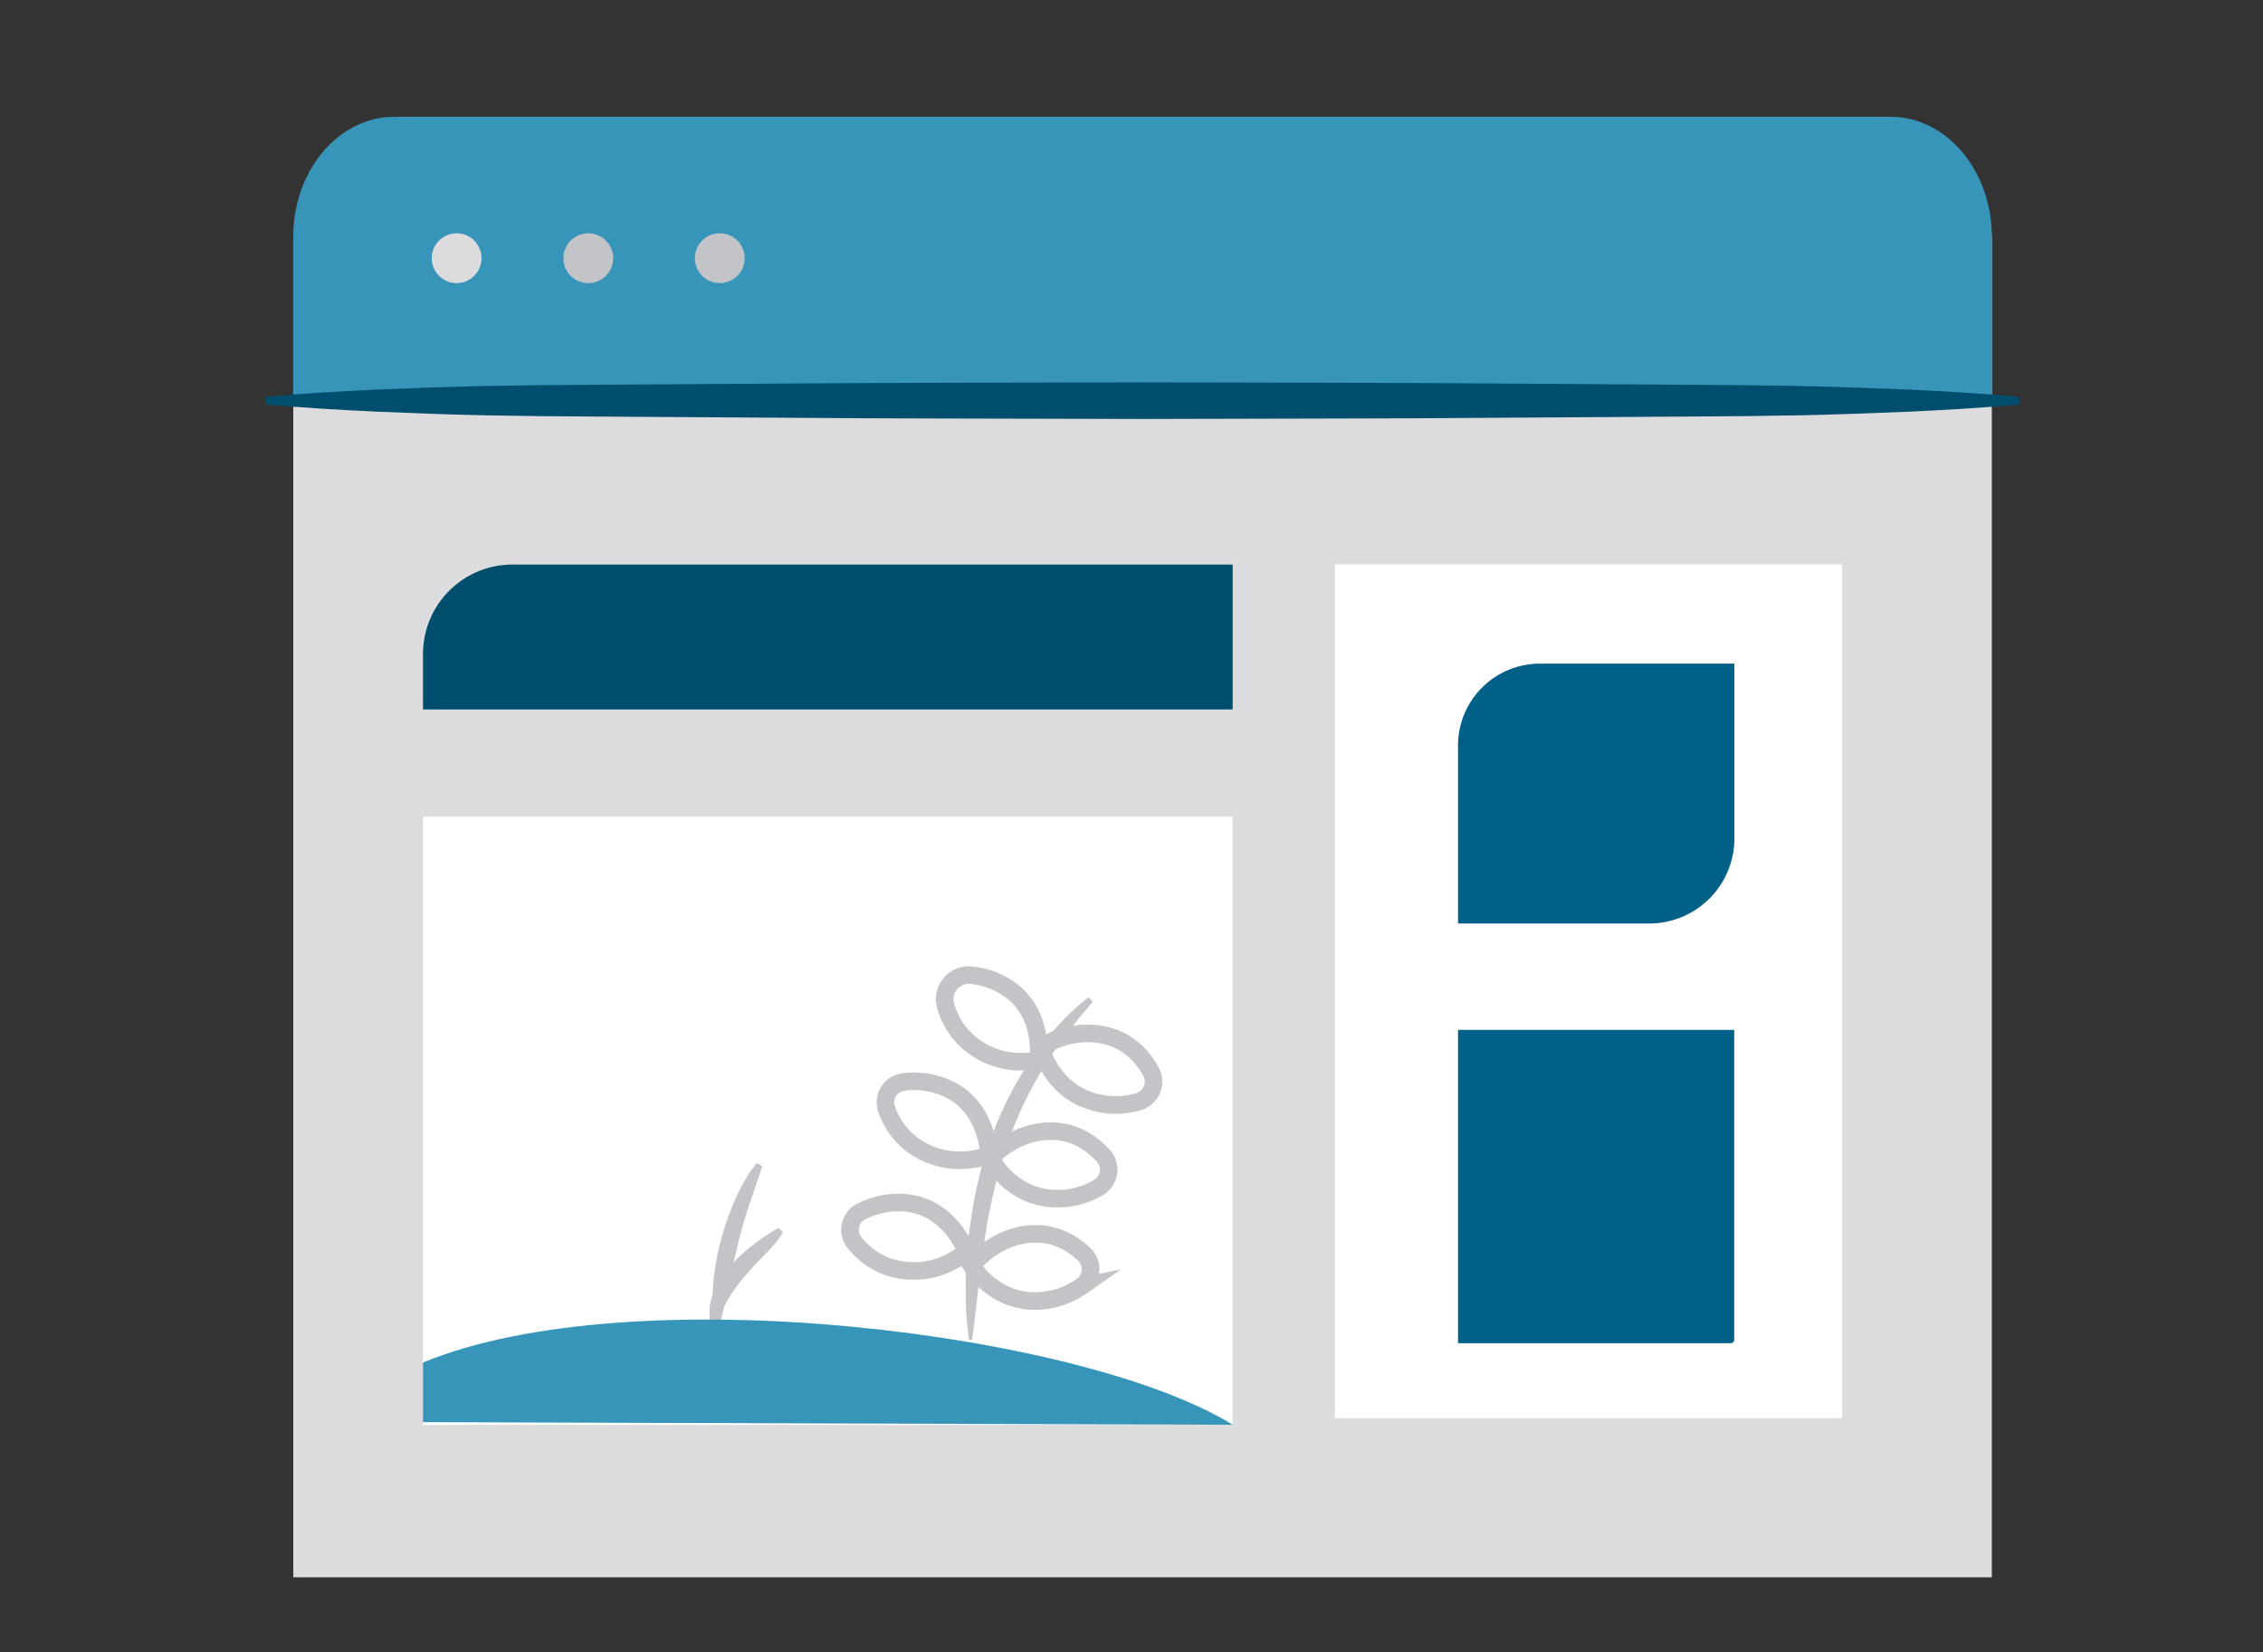
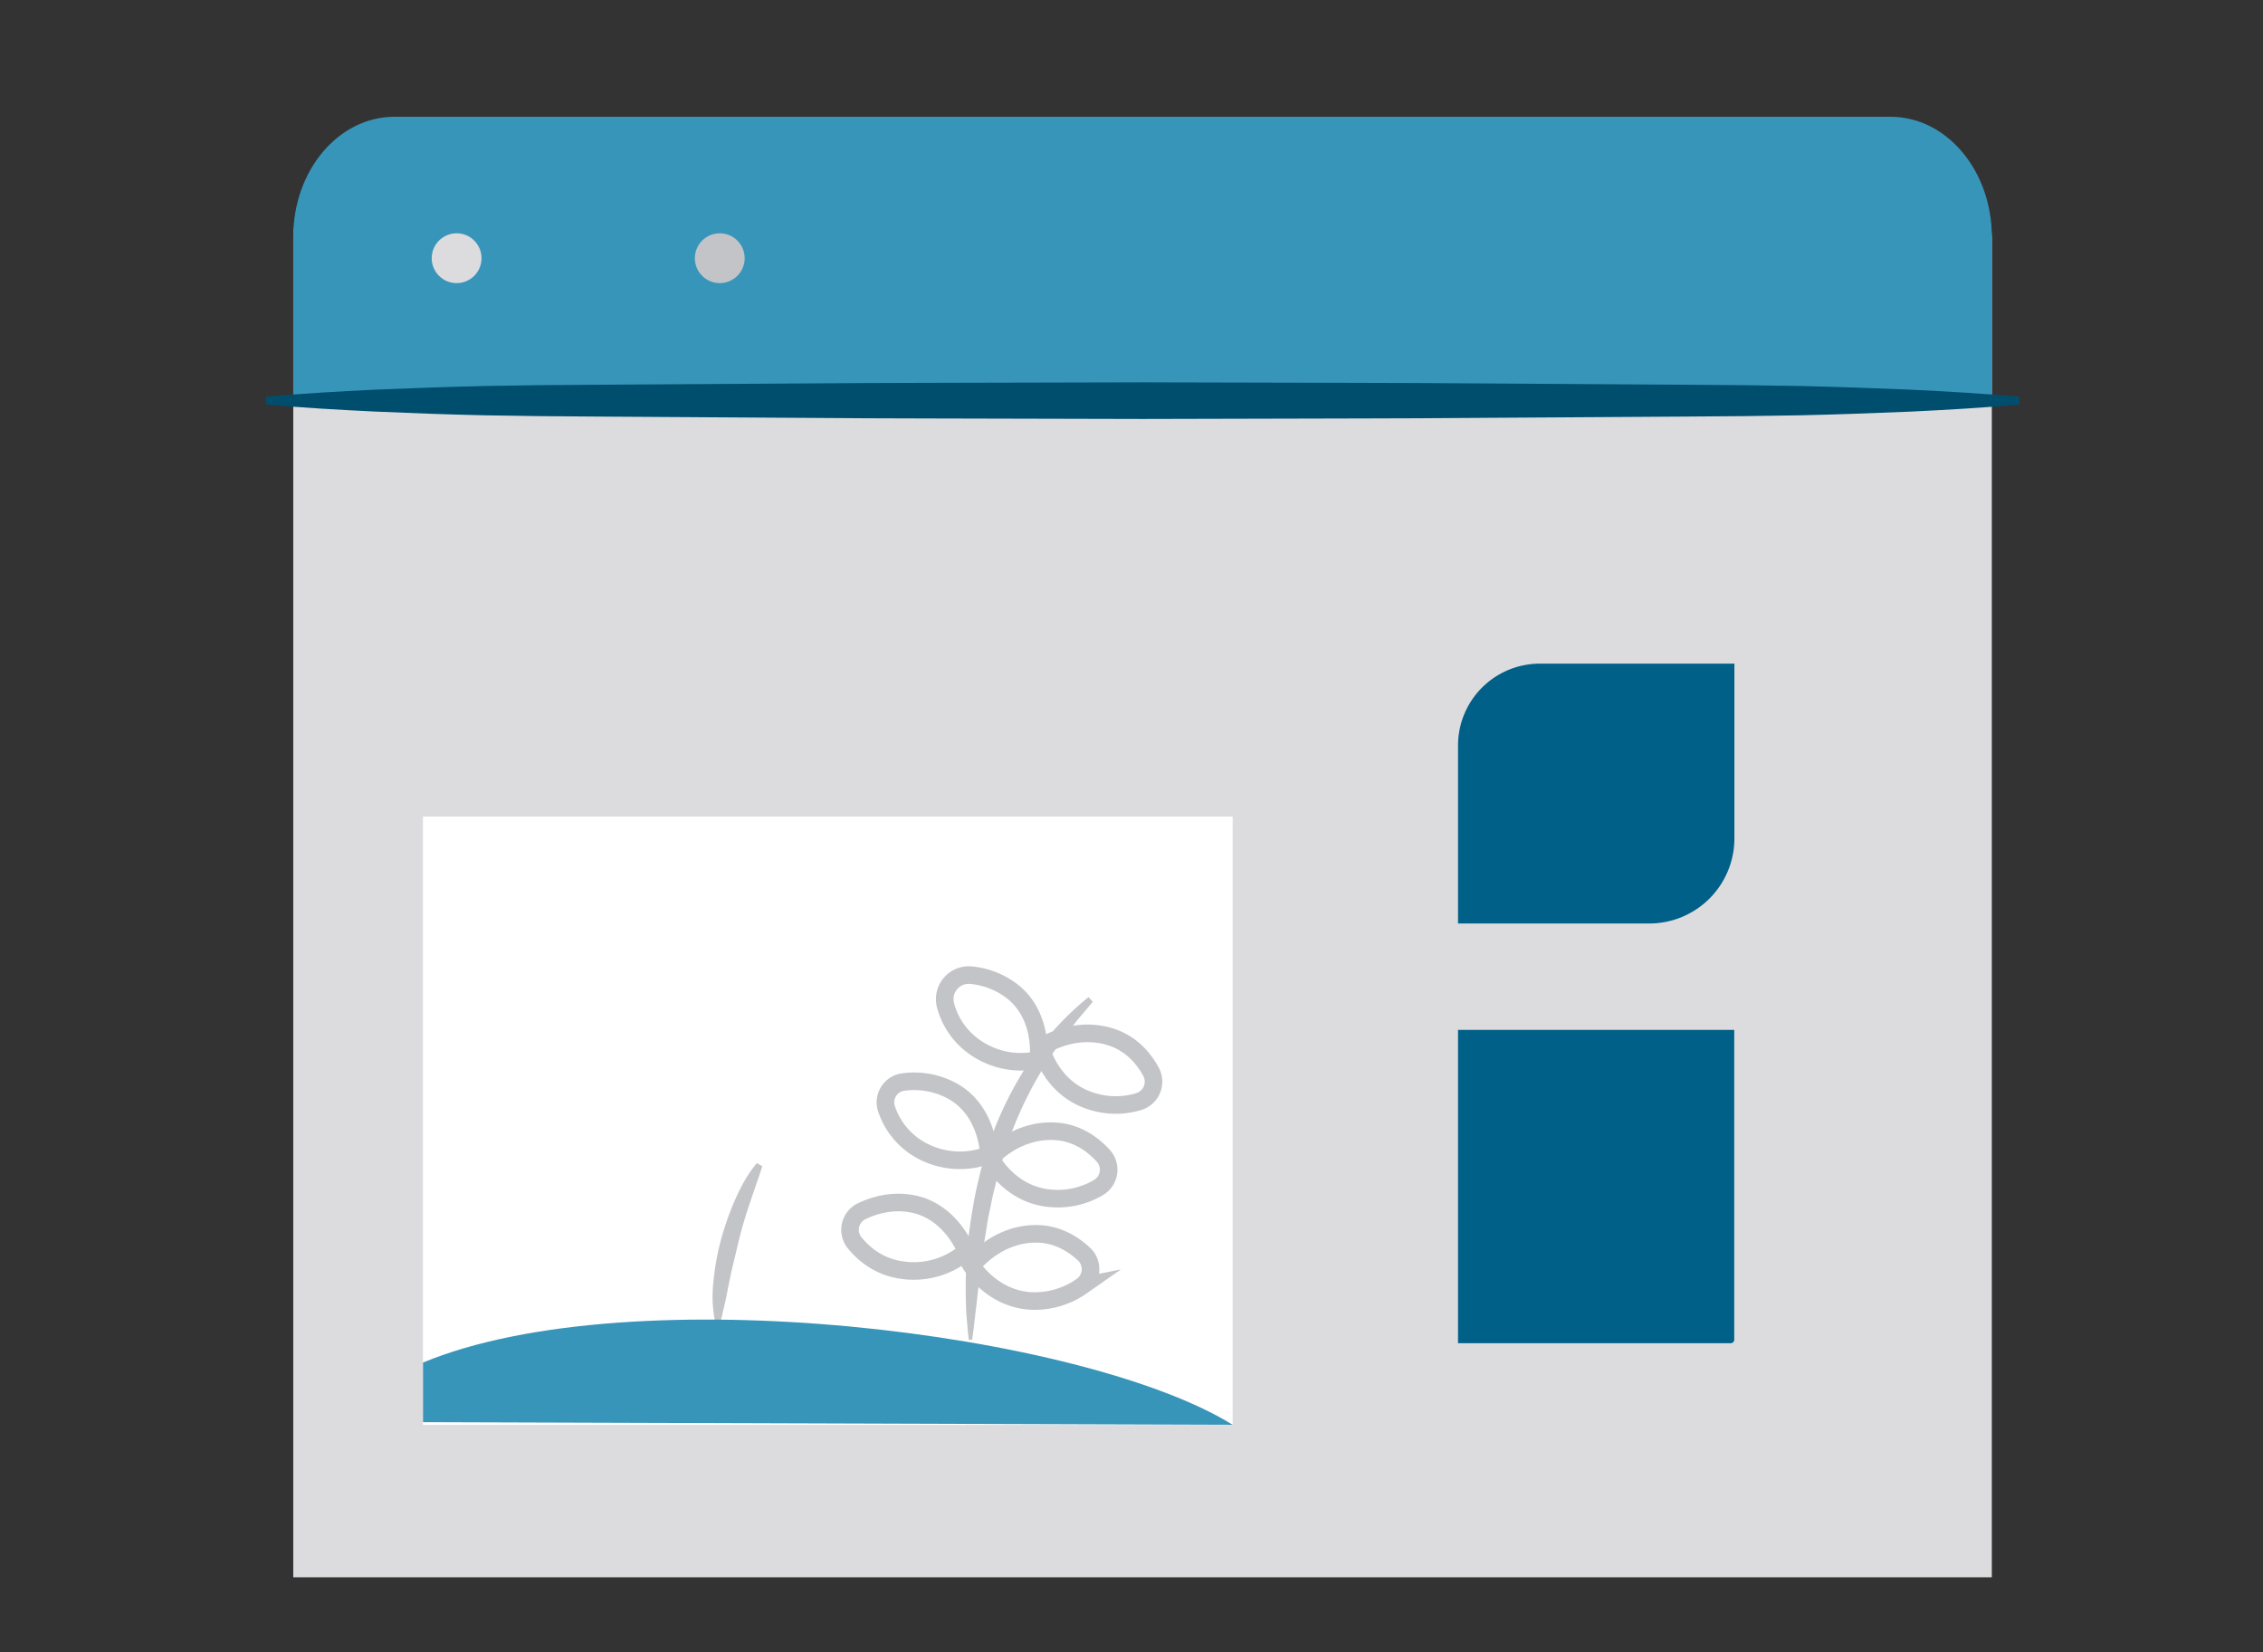
<svg xmlns="http://www.w3.org/2000/svg" viewBox="0 0 1600 1168">
  <rect x="0" y="0" width="1600" height="1168" fill="#333333" stroke="none" />
  <defs>
    <style>.cls-1{fill:#dcdcde}.cls-2{fill:#3895ba}.cls-3{fill:#004e6e}.cls-4,.cls-6{fill:#fff}.cls-5{fill:#006088}.cls-6,.cls-7{stroke:#c3c4c7;stroke-miterlimit:10}.cls-6{stroke-width:10.95px}.cls-10,.cls-7{fill:none}.cls-7{stroke-width:12.43px}.cls-8{fill:#c3c4c7}.cls-9{fill:#c3c4c7}</style>
  </defs>
  <title>ads-removed</title>
  <g id="ads-removed">
    <path class="cls-1" d="M207.34 1115.17V170a71.51 71.51 0 0 1 71.54-71.54h1057.84a71.52 71.52 0 0 1 71.55 71.54v945.17z" />
    <path class="cls-2" d="M207.34 285.87V167.41c0-46.91 32-84.84 71.54-84.84h1057.84c39.53 0 71.55 38.05 71.55 84.84v118.46z" />
    <path class="cls-3" d="M1427.72 286c-25.86 2.34-51.72 3.82-77.45 5.05l-38.79 1.48-19.33.61-19.33.49c-25.86.5-51.72.74-77.45.87l-77.45.49-77.46.49-38.78.25-38.79.12-155 .37-155-.37-38.79-.12-38.79-.25-77.5-.48-77.45-.49c-25.86-.13-51.72-.37-77.45-.87l-19.33-.49-19.33-.61-38.79-1.54c-25.86-1.23-51.72-2.71-77.45-5.05v-5.42c25.86-2.34 51.71-3.81 77.45-5.05l38.79-1.47 19.33-.62 19.33-.49q38.79-.74 77.45-.86l77.45-.5 77.45-.49 38.79-.24 38.79-.13 155-.37 155 .37 38.79.13 38.78.24 77.46.49 77.45.5q38.78.18 77.45.86l19.33.49 19.33.62 38.79 1.47c25.86 1.24 51.72 2.71 77.45 5.05z" />
-     <path class="cls-4" d="M1302.49 1002.75H943.8V399h358.69" />
    <path class="cls-5" d="M1166.06 652.93h-135.2V527.09a57.89 57.89 0 0 1 57.87-57.88h137.54v123.63a60.19 60.19 0 0 1-60.21 60.09zm57.63 296.75h-192.83V728.16h195.29V947.1a2.5 2.5 0 0 1-2.46 2.58z" />
    <path class="cls-4" d="M818.82 1007.43H299.07v-430.1h572.45v430.1" />
-     <path class="cls-3" d="M818.82 501.6H299.07v-39.16a63.28 63.28 0 0 1 63.3-63.29h509.15V501.6" />
-     <path class="cls-6" d="M683.25 884.79s-10.59-28.69-38.66-33.74c-14.41-2.58-26.84 1.23-35.59 5.42a14.6 14.6 0 0 0-4.8 22.16c6.28 7.64 16.25 16.26 31.28 19a57.2 57.2 0 0 0 47.77-12.81zm81.39 24.63a14.6 14.6 0 0 0 1.73-22.78c-7.39-6.9-19-14.41-34.11-14.29C703.69 872.48 687 895 687 895s15.27 24.87 44.69 24.87a57.87 57.87 0 0 0 33-10.46zm11.82-69.7a14.67 14.67 0 0 0 3.54-22.65c-6.9-7.51-17.74-15.89-32.76-17.12-28.44-2.34-47 18.84-47 18.84s13.18 26.11 42.61 28.45a56.3 56.3 0 0 0 33.61-7.52zm28.45-60.82a14.72 14.72 0 0 0 8.86-21.18c-4.92-9-13.42-19.58-27.82-24.38-27.09-9-50.12 7.14-50.12 7.14s6.65 28.44 34.72 37.68a55.73 55.73 0 0 0 34.36.74zm-105.77 37.67S698.77 786 674 771.75a56.24 56.24 0 0 0-35.2-6.75 14.49 14.49 0 0 0-11.94 19.21A52.45 52.45 0 0 0 650 812.63a57.1 57.1 0 0 0 49.13 3.94zm35-67.23s4.18-30.29-18.1-48.14a56.06 56.06 0 0 0-29.19-11.7 17 17 0 0 0-18.22 21.67A52.06 52.06 0 0 0 686.08 738a56.72 56.72 0 0 0 48.03 11.34z" />
    <path class="cls-7" d="M683.25 884.79s-10.59-28.69-38.66-33.74c-14.41-2.58-26.84 1.23-35.59 5.42a14.6 14.6 0 0 0-4.8 22.16c6.28 7.64 16.25 16.26 31.28 19a57.2 57.2 0 0 0 47.77-12.81zm81.39 24.63a14.6 14.6 0 0 0 1.73-22.78c-7.39-6.9-19-14.41-34.11-14.29C703.69 872.48 687 895 687 895s15.27 24.87 44.69 24.87a57.87 57.87 0 0 0 33-10.46zm11.82-69.7a14.67 14.67 0 0 0 3.54-22.65c-6.9-7.51-17.74-15.89-32.76-17.12-28.44-2.34-47 18.84-47 18.84s13.18 26.11 42.61 28.45a56.3 56.3 0 0 0 33.61-7.52zm28.45-60.82a14.72 14.72 0 0 0 8.86-21.18c-4.92-9-13.42-19.58-27.82-24.38-27.09-9-50.12 7.14-50.12 7.14s6.65 28.44 34.72 37.68a55.73 55.73 0 0 0 34.36.74zm-105.77 37.67S698.77 786 674 771.75a56.24 56.24 0 0 0-35.2-6.75 14.49 14.49 0 0 0-11.94 19.21A52.45 52.45 0 0 0 650 812.63a57.1 57.1 0 0 0 49.13 3.94zm35-67.23s4.18-30.29-18.1-48.14a56.06 56.06 0 0 0-29.19-11.7 17 17 0 0 0-18.22 21.67A52.06 52.06 0 0 0 686.08 738a56.72 56.72 0 0 0 48.03 11.34z" />
    <path class="cls-8" d="M506.19 937.25a89.55 89.55 0 0 1-1.85-30.25 177.58 177.58 0 0 1 5.29-30 206.56 206.56 0 0 1 10-28.56c4.06-9.24 8.86-18.23 15.51-26.11l3.82 2.22c-1.48 4.68-3.08 9.36-4.68 13.91l-4.68 13.79c-3.08 9.24-5.79 18.47-8 28s-4.6 18.75-6.43 28.31c-1 4.8-1.84 9.48-2.95 14.28-.62 2.34-1.11 4.8-1.72 7.26a55.53 55.53 0 0 1-2.22 7.27l-2.09-.12z" />
-     <path class="cls-8" d="M503.11 937.25a41.85 41.85 0 0 1-1.36-5.67 46.6 46.6 0 0 1-.12-5.79 35.46 35.46 0 0 1 2.71-11.32A64.54 64.54 0 0 1 516.41 895a124.14 124.14 0 0 1 16.25-15 140.67 140.67 0 0 1 17.85-11.82l3.08 3.08a54 54 0 0 1-6.52 9c-2.34 2.7-4.81 5.29-7.27 7.75-4.92 4.93-9.6 10-13.91 15.15a108.4 108.4 0 0 0-11.45 16c-.74 1.47-1.73 2.83-2.34 4.31l-1.1 2.2-.62 1.11-.49 1.11c-.62 1.48-1.48 3.08-2.22 4.68a33.93 33.93 0 0 1-2.34 4.92z" />
    <path class="cls-2" d="M299.07 963.35c147.89-61.32 467.42-21.18 572.45 44l-572.45-1.85z" />
    <path class="cls-8" d="M685 947.47c-.74-5.54-1.11-11-1.6-16.5s-.5-11.09-.62-16.63c-.12-11.08.37-22.16 1.35-33.24.37-5.54 1.24-11.08 2-16.5s1.73-11 2.71-16.5 2.34-11 3.57-16.38 2.84-10.84 4.56-16.13a257.55 257.55 0 0 1 28.2-60.83 206.53 206.53 0 0 1 44.4-49.76l3.08 3.2c-3.45 4.31-7 8.37-10.47 12.43-3.32 4.31-6.65 8.62-10 12.81L743 746.63c-2.83 4.56-5.78 9-8.49 13.67A268.07 268.07 0 0 0 709 819.16c-1.48 5.17-3.2 10.22-4.44 15.52s-2.7 10.46-3.69 15.76-2.34 10.46-3.08 15.88-1.84 10.59-2.46 16-1.6 10.71-2.09 16.13-1.36 10.83-2 16.25l-.87 8.13c-.37 2.71-.73 5.42-1 8.13-.62 5.41-1.23 11-2.09 16.37H685z" />
    <circle class="cls-1" cx="322.84" cy="182.56" r="17.61" />
-     <circle class="cls-9" cx="415.93" cy="182.56" r="17.61" />
    <circle class="cls-9" cx="508.89" cy="182.56" r="17.61" />
  </g>
  <g id="clear_rectangle" data-name="clear rectangle">
    <path id="Layer_4" data-name="Layer 4" class="cls-10" d="M0 0h1600v1168H0z" />
  </g>
</svg>